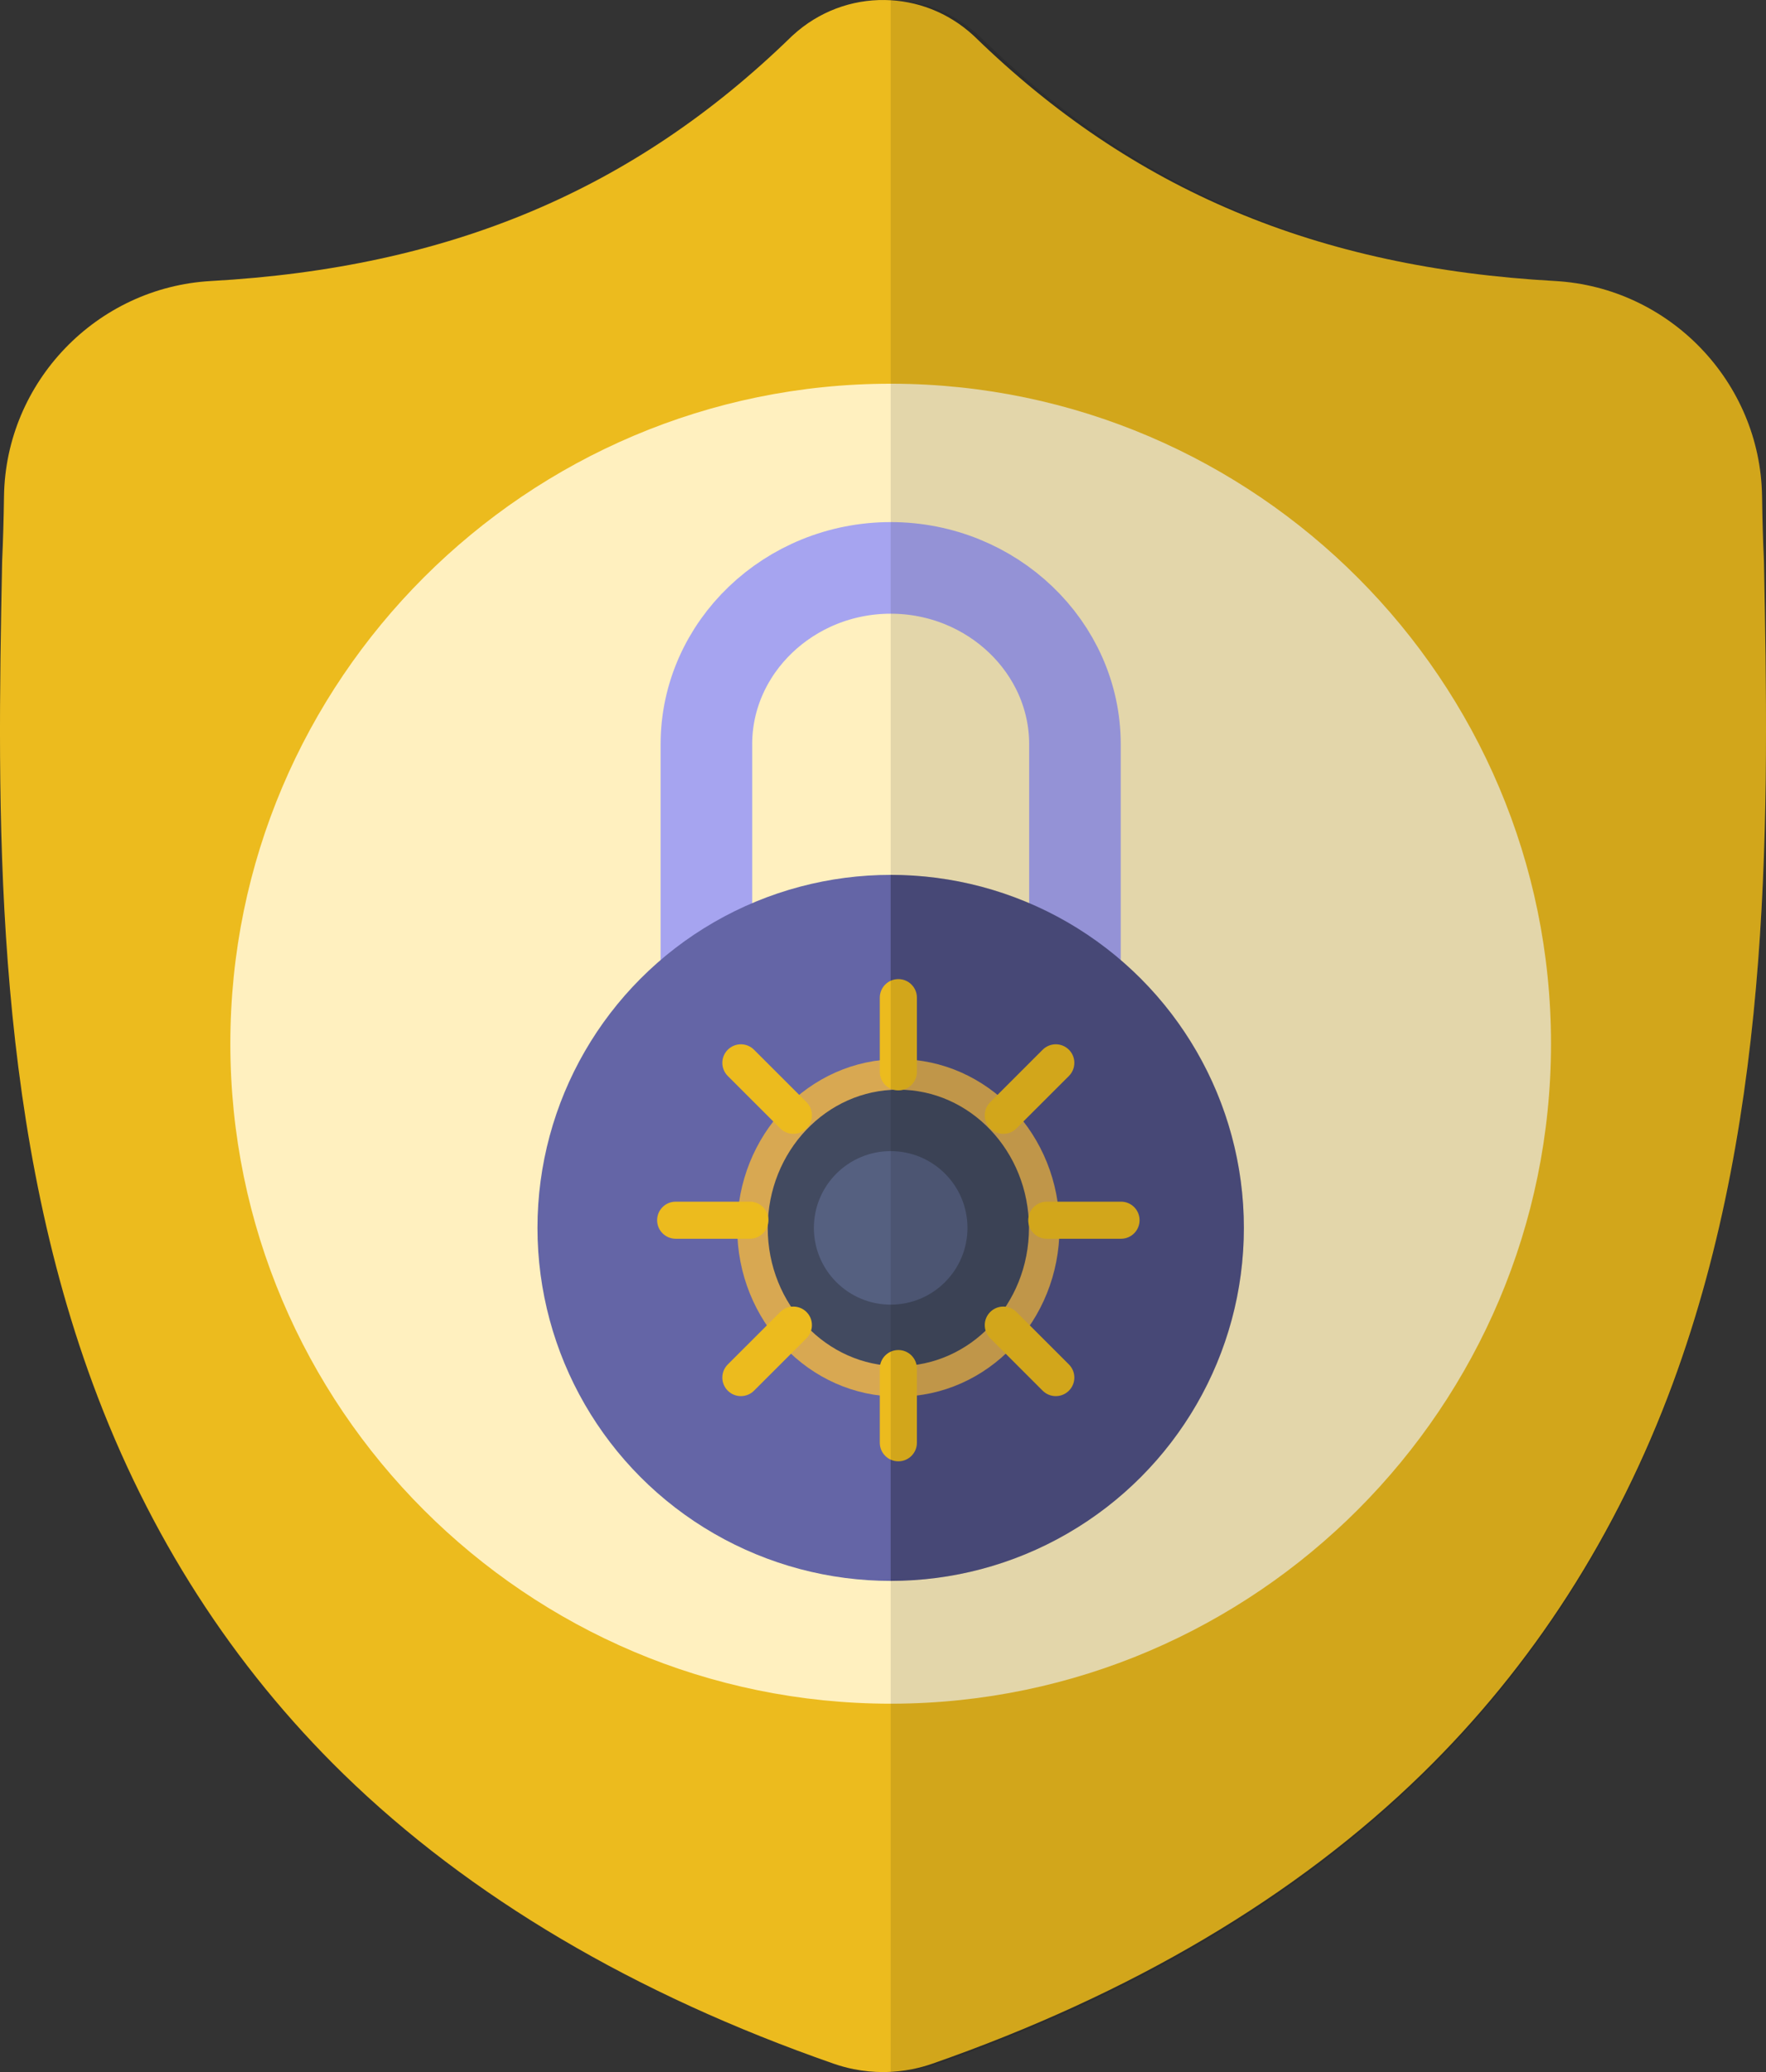
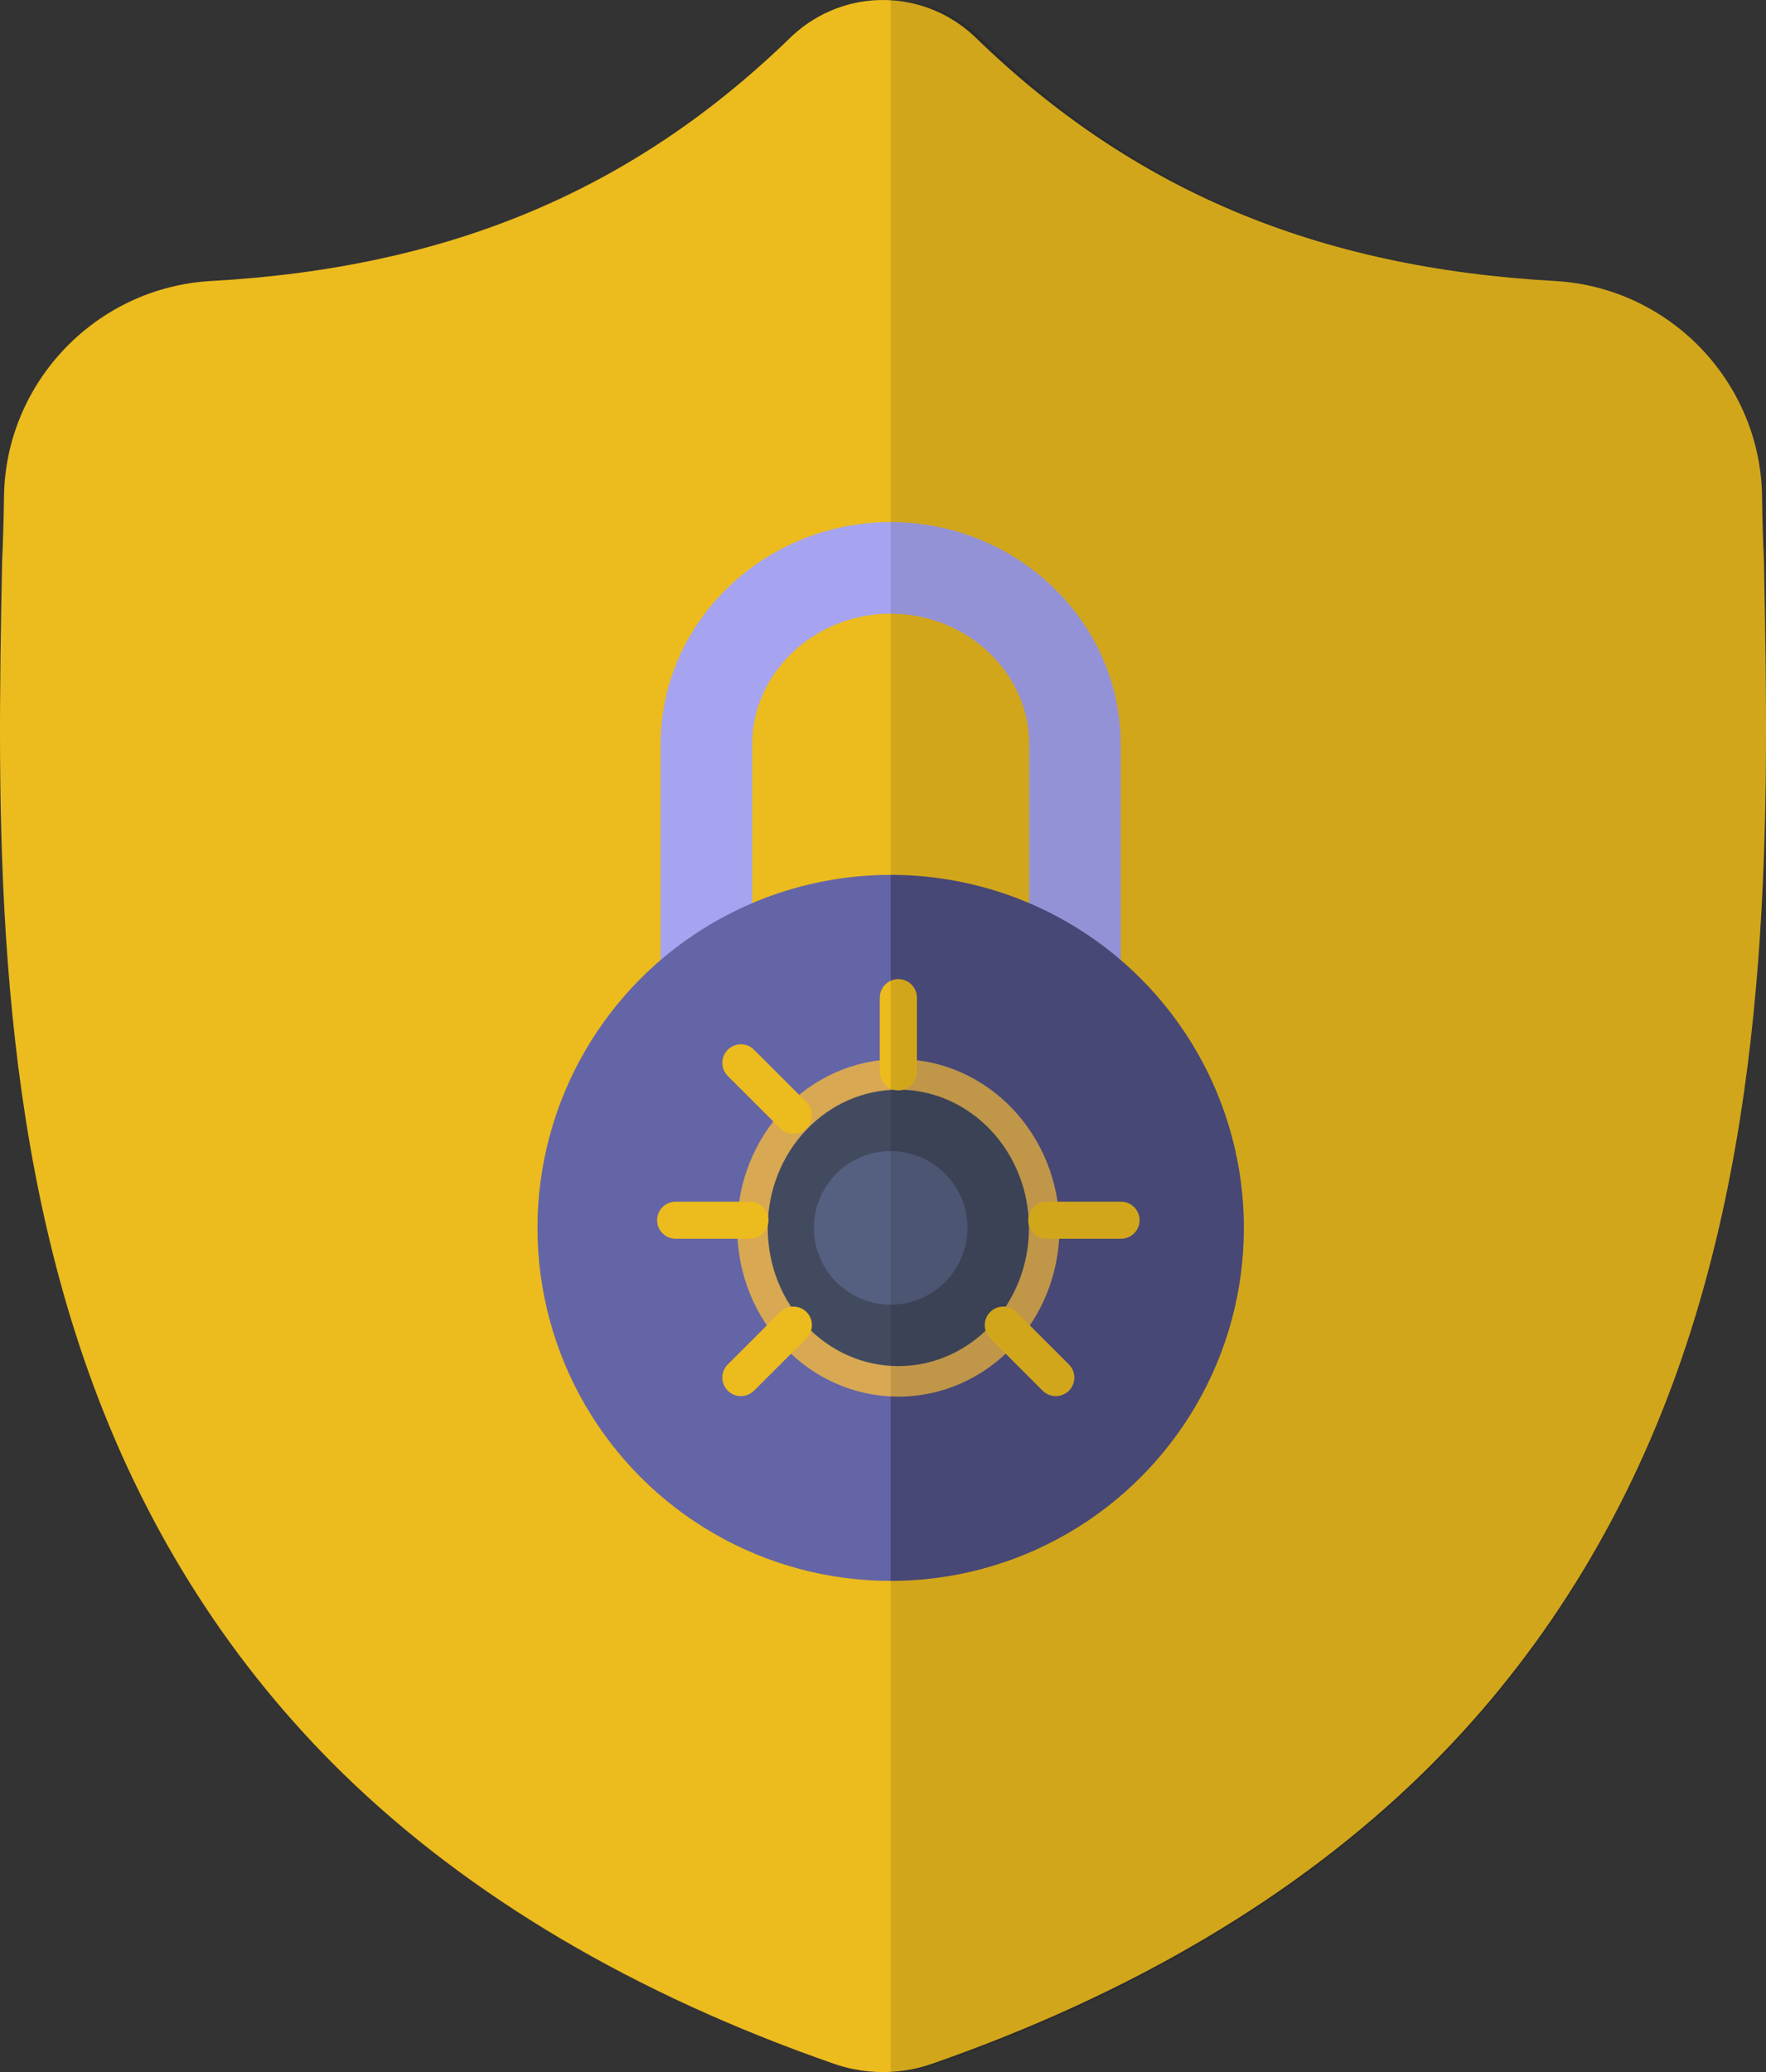
<svg xmlns="http://www.w3.org/2000/svg" width="81px" height="95px" viewBox="0 0 81 95" version="1.1">
  <rect x="0" y="0" width="81" height="95" fill="#333333" stroke="none" />
  <title>shield copy</title>
  <desc>Created with Sketch.</desc>
  <g id="Page-1" stroke="none" stroke-width="1" fill="none" fill-rule="evenodd">
    <g id="Artboard" transform="translate(-173, -1435)">
      <g id="shield-copy" transform="translate(173, 1435)">
        <path d="M76.721,63.44 C74.165,70.361 70.298,76.378 65.228,81.323 C59.456,86.952 51.899,91.425 42.766,94.615 C42.466,94.72 42.153,94.805 41.839,94.868 C41.424,94.95 41.001,94.994 40.583,95 L40.501,95 C40.054,95 39.606,94.955 39.161,94.868 C38.847,94.805 38.538,94.72 38.24,94.617 C29.096,91.432 21.529,86.961 15.752,81.333 C10.679,76.387 6.813,70.374 4.26,63.453 C-0.382,50.871 -0.118,37.01 0.095,25.871 L0.099,25.7 C0.141,24.781 0.169,23.814 0.184,22.748 C0.262,17.509 4.432,13.176 9.677,12.884 C20.613,12.274 29.073,8.712 36.302,1.675 L36.365,1.617 C37.565,0.517 39.078,-0.022 40.583,0.001 C42.034,0.02 43.48,0.558 44.637,1.617 L44.699,1.675 C51.929,8.712 60.389,12.274 71.325,12.884 C76.57,13.176 80.74,17.509 80.818,22.748 C80.833,23.822 80.861,24.786 80.904,25.7 L80.906,25.773 C81.118,36.932 81.38,50.821 76.721,63.44 Z" id="Path" fill="#ECBB1E" fill-rule="nonzero" />
-         <path d="M71.139,47.851 C71.139,64.5 57.609,78.052 40.959,78.111 L40.853,78.111 C24.154,78.111 10.565,64.536 10.565,47.851 C10.565,31.168 24.154,17.593 40.853,17.593 L40.959,17.593 C57.609,17.652 71.139,31.204 71.139,47.851 Z" id="Path" fill="#FFF0BF" fill-rule="nonzero" />
        <g id="locked" transform="translate(24.652, 26.037)">
          <path d="M24.652,18.296 L24.652,8.084 C24.652,3.638 20.849,0 16.2,0 C11.551,0 7.748,3.638 7.748,8.084 L7.748,18.296" id="Path" stroke="#A6A4F0" stroke-width="4.2" stroke-linecap="round" stroke-linejoin="round" />
          <ellipse id="Oval" fill="#6465A6" fill-rule="nonzero" cx="16.2" cy="30.259" rx="16.2" ry="16.185" />
          <path d="M32.4,30.259 C32.4,21.321 25.147,14.074 16.2,14.074 L16.2,46.444 C25.147,46.444 32.4,39.198 32.4,30.259 Z" id="Path" fill-opacity="0.199" fill="#000000" fill-rule="nonzero" />
          <ellipse id="Oval" stroke="#D8A852" stroke-width="1.4" fill="#424A60" fill-rule="nonzero" stroke-linecap="round" stroke-linejoin="round" cx="16.552" cy="30.259" rx="6.691" ry="7.037" />
          <g id="Group-4" transform="translate(4.93, 18.296)" fill="#ECBB1E" fill-rule="nonzero">
            <path d="M12.473,4.809 C12.473,5.278 12.092,5.659 11.622,5.659 C11.152,5.659 10.771,5.278 10.771,4.809 L10.771,1.407 C10.771,0.938 11.152,0.557 11.622,0.557 C12.092,0.557 12.473,0.938 12.473,1.407 L12.473,4.809 Z" id="Path" />
-             <path d="M12.473,21.815 C12.473,22.284 12.092,22.665 11.622,22.665 C11.152,22.665 10.771,22.284 10.771,21.815 L10.771,18.414 C10.771,17.944 11.152,17.563 11.622,17.563 C12.092,17.563 12.473,17.944 12.473,18.414 L12.473,21.815 Z" id="Path" />
            <path d="M15.835,17.023 C15.502,16.69 15.502,16.152 15.835,15.82 C16.167,15.488 16.706,15.488 17.038,15.82 L19.445,18.225 C19.777,18.557 19.777,19.095 19.445,19.427 C19.113,19.759 18.574,19.759 18.241,19.427 L15.835,17.023 Z" id="Path" />
            <path d="M5.002,19.427 C4.67,19.759 4.131,19.759 3.798,19.427 C3.466,19.095 3.466,18.557 3.798,18.225 L6.205,15.82 C6.538,15.488 7.077,15.488 7.409,15.82 C7.741,16.152 7.741,16.69 7.409,17.023 L5.002,19.427 Z" id="Path" />
-             <path d="M17.038,7.402 C16.706,7.734 16.167,7.734 15.835,7.402 C15.502,7.07 15.502,6.532 15.835,6.2 L18.241,3.795 C18.574,3.463 19.113,3.463 19.445,3.795 C19.777,4.127 19.777,4.665 19.445,4.998 L17.038,7.402 Z" id="Path" />
            <path d="M3.798,4.998 C3.466,4.665 3.466,4.127 3.798,3.795 C4.131,3.463 4.67,3.463 5.002,3.795 L7.409,6.2 C7.741,6.532 7.741,7.07 7.409,7.402 C7.077,7.734 6.538,7.734 6.205,7.402 L3.798,4.998 Z" id="Path" />
            <path d="M18.43,12.461 C17.96,12.461 17.579,12.081 17.579,11.611 C17.579,11.141 17.96,10.761 18.43,10.761 L21.835,10.761 C22.305,10.761 22.686,11.141 22.686,11.611 C22.686,12.081 22.305,12.461 21.835,12.461 L18.43,12.461 Z" id="Path" />
            <path d="M1.409,12.461 C0.939,12.461 0.558,12.081 0.558,11.611 C0.558,11.141 0.939,10.761 1.409,10.761 L4.813,10.761 C5.283,10.761 5.664,11.141 5.664,11.611 C5.664,12.081 5.283,12.461 4.813,12.461 L1.409,12.461 Z" id="Path" />
          </g>
          <ellipse id="Oval" fill="#556080" fill-rule="nonzero" cx="16.2" cy="30.259" rx="3.522" ry="3.519" />
        </g>
        <path d="M76.75,63.44 C74.21,70.36 70.37,76.378 65.333,81.323 C59.6,86.952 52.093,91.425 43.02,94.615 C42.723,94.72 42.412,94.805 42.1,94.868 C41.688,94.95 41.268,94.994 40.852,95 L40.852,0 C42.294,0.019 43.73,0.557 44.88,1.616 L44.941,1.674 C52.123,8.711 60.526,12.274 71.39,12.883 C76.6,13.175 80.742,17.509 80.819,22.747 C80.834,23.821 80.862,24.786 80.904,25.7 L80.906,25.772 C81.117,36.932 81.378,50.821 76.75,63.44 Z" id="Path" fill-opacity="0.11" fill="#000000" fill-rule="nonzero" />
      </g>
    </g>
  </g>
</svg>